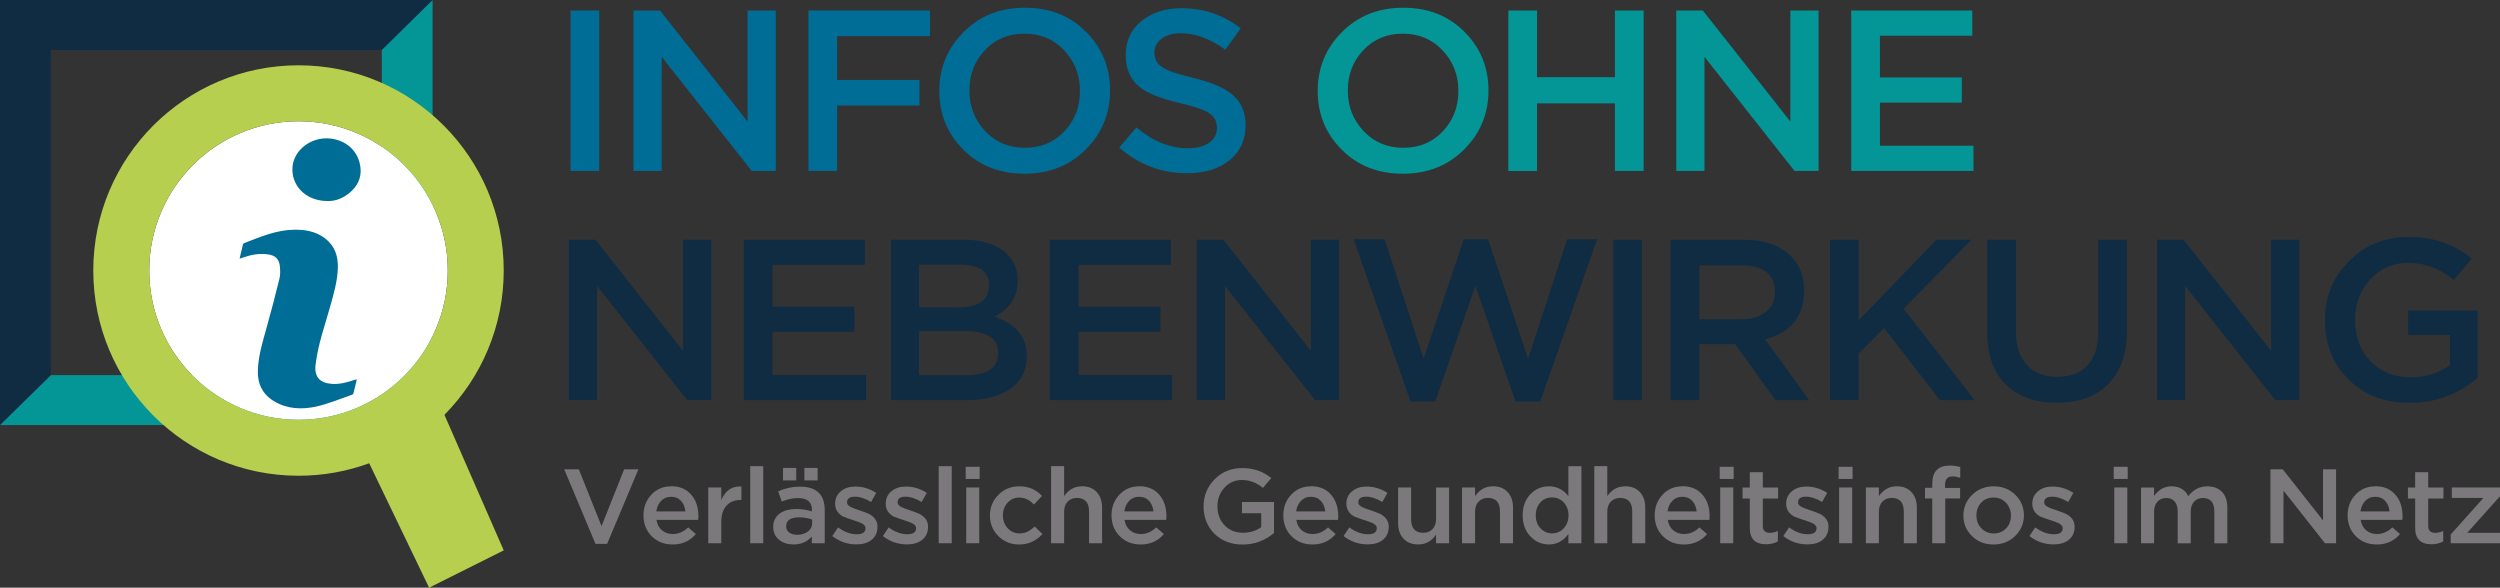
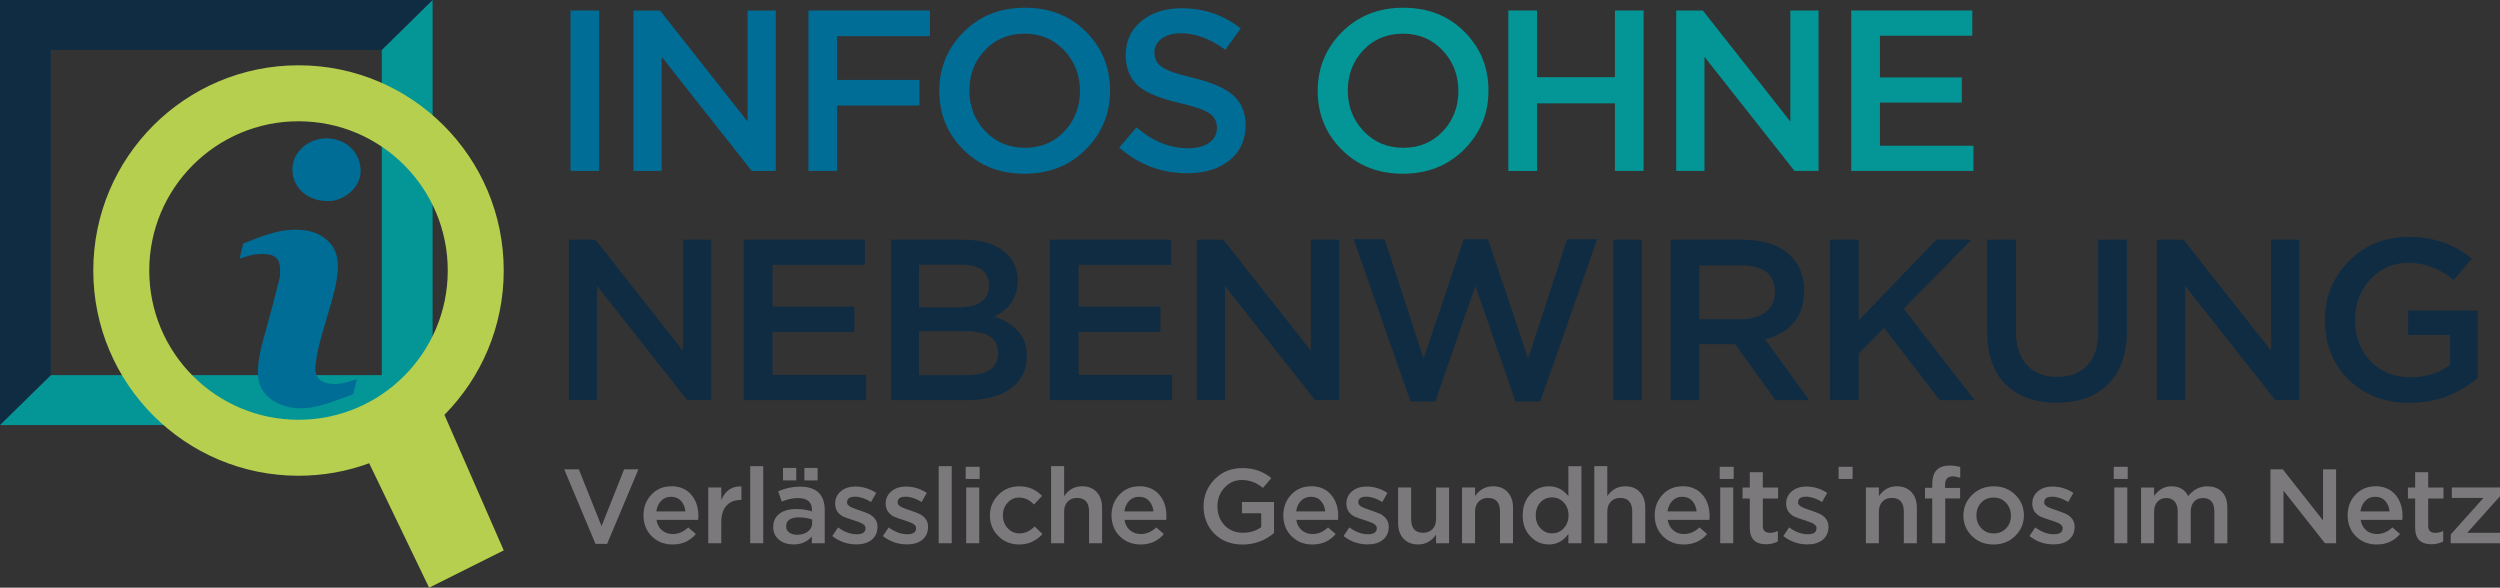
<svg xmlns="http://www.w3.org/2000/svg" width="268" height="63" viewBox="0 0 268 63" fill="none">
  <rect x="0" y="0" width="268" height="63" fill="#333333" stroke="none" />
  <g clip-path="url(#clip0_22_5239)">
    <path d="M5.447 40.214V5.352H40.927V5.367L46.374 0.01V0H0V45.566H0.01L5.462 40.214H5.447Z" fill="#102C43" />
    <path d="M46.374 0.01L40.928 5.367V40.215H5.462L0.01 45.566H46.374V0.01Z" fill="#049696" />
    <path d="M185.849 50.04H184.352V51.343H185.849V50.04Z" fill="#7C797C" />
    <path d="M185.804 52.256H184.407V58.236H185.804V52.256Z" fill="#7C797C" />
    <path d="M188.969 50.617H187.577V52.261H186.803V53.441H187.577V56.591C187.577 57.761 188.16 58.344 189.331 58.344C189.798 58.344 190.22 58.24 190.587 58.038V56.917C190.311 57.056 190.024 57.12 189.723 57.12C189.225 57.12 188.974 56.873 188.974 56.374V53.441H190.612V52.261H188.974V50.617H188.969Z" fill="#7C797C" />
    <path d="M195.17 55.125C195.009 55.036 194.482 54.839 193.592 54.537C193.029 54.35 192.753 54.128 192.753 53.871V53.846C192.753 53.446 193.039 53.244 193.607 53.244C194.12 53.244 194.693 53.431 195.326 53.812L195.878 52.839C195.18 52.385 194.436 52.158 193.642 52.158C193.019 52.158 192.512 52.321 192.11 52.646C191.688 52.987 191.477 53.431 191.477 53.984V54.009C191.477 54.597 191.758 55.051 192.316 55.367C192.472 55.441 192.994 55.629 193.894 55.92C194.451 56.103 194.733 56.33 194.733 56.601V56.626C194.733 57.056 194.416 57.273 193.788 57.273C193.12 57.273 192.457 57.026 191.793 56.537L191.17 57.465C191.939 58.063 192.798 58.359 193.753 58.359C194.416 58.359 194.949 58.206 195.356 57.895C195.793 57.554 196.014 57.085 196.014 56.478V56.453C196.014 55.895 195.733 55.451 195.17 55.13V55.125Z" fill="#7C797C" />
    <path d="M198.597 50.04H197.099V51.343H198.597V50.04Z" fill="#7C797C" />
-     <path d="M198.552 52.256H197.155V58.236H198.552V52.256Z" fill="#7C797C" />
    <path d="M203.32 52.133C202.536 52.133 201.903 52.483 201.416 53.185V52.256H200.024V58.236H201.416V54.858C201.416 54.399 201.541 54.034 201.798 53.772C202.049 53.511 202.381 53.377 202.788 53.377C203.657 53.377 204.089 53.866 204.089 54.839V58.236H205.486V54.429C205.486 53.728 205.295 53.17 204.908 52.75C204.521 52.335 203.994 52.128 203.315 52.128L203.32 52.133Z" fill="#7C797C" />
    <path d="M207.134 51.861V52.291H206.36V53.436H207.134V58.24H208.531V53.436H210.124V52.306H208.511V51.975C208.511 51.373 208.777 51.072 209.32 51.072C209.566 51.072 209.838 51.121 210.139 51.22V50.064C209.777 49.961 209.4 49.906 209.008 49.906C207.762 49.906 207.139 50.558 207.139 51.866L207.134 51.861Z" fill="#7C797C" />
    <path d="M213.727 52.133C212.807 52.133 212.033 52.439 211.41 53.051C210.787 53.664 210.476 54.404 210.476 55.268C210.476 56.132 210.782 56.863 211.395 57.465C212.008 58.068 212.777 58.369 213.702 58.369C214.626 58.369 215.41 58.068 216.028 57.455C216.651 56.848 216.963 56.108 216.963 55.243C216.963 54.38 216.651 53.639 216.033 53.036C215.415 52.434 214.646 52.133 213.722 52.133H213.727ZM215.073 56.616C214.727 56.991 214.279 57.184 213.727 57.184C213.174 57.184 212.747 56.996 212.395 56.626C212.043 56.251 211.872 55.791 211.872 55.248C211.872 54.705 212.043 54.251 212.38 53.886C212.717 53.52 213.159 53.338 213.707 53.338C214.254 53.338 214.691 53.525 215.043 53.896C215.395 54.271 215.571 54.73 215.571 55.273C215.571 55.816 215.405 56.266 215.073 56.621V56.616Z" fill="#7C797C" />
    <path d="M221.555 55.125C221.395 55.036 220.867 54.839 219.978 54.537C219.415 54.35 219.138 54.128 219.138 53.871V53.846C219.138 53.446 219.425 53.244 219.993 53.244C220.505 53.244 221.078 53.431 221.711 53.812L222.264 52.839C221.565 52.385 220.822 52.158 220.028 52.158C219.405 52.158 218.897 52.321 218.495 52.646C218.073 52.987 217.862 53.431 217.862 53.984V54.009C217.862 54.597 218.144 55.051 218.701 55.367C218.857 55.441 219.38 55.629 220.279 55.92C220.837 56.103 221.118 56.33 221.118 56.601V56.626C221.118 57.056 220.802 57.273 220.174 57.273C219.505 57.273 218.842 57.026 218.179 56.537L217.556 57.465C218.324 58.063 219.184 58.359 220.138 58.359C220.802 58.359 221.334 58.206 221.741 57.895C222.179 57.554 222.4 57.085 222.4 56.478V56.453C222.4 55.895 222.118 55.451 221.555 55.13V55.125Z" fill="#7C797C" />
    <path d="M228.088 50.04H226.59V51.343H228.088V50.04Z" fill="#7C797C" />
    <path d="M228.048 52.256H226.651V58.236H228.048V52.256Z" fill="#7C797C" />
    <path d="M236.64 52.133C235.811 52.133 235.122 52.483 234.58 53.185C234.228 52.483 233.625 52.133 232.771 52.133C232.042 52.133 231.424 52.474 230.917 53.165V52.261H229.52V58.24H230.917V54.878C230.917 54.419 231.037 54.054 231.273 53.787C231.51 53.52 231.826 53.387 232.218 53.387C232.61 53.387 232.912 53.515 233.128 53.767C233.344 54.019 233.449 54.374 233.449 54.839V58.245H234.846V54.868C234.846 54.399 234.967 54.034 235.203 53.777C235.439 53.515 235.756 53.387 236.148 53.387C236.972 53.387 237.379 53.876 237.379 54.849V58.245H238.771V54.429C238.771 53.703 238.585 53.14 238.208 52.74C237.831 52.34 237.308 52.138 236.64 52.138V52.133Z" fill="#7C797C" />
    <path d="M249.031 55.792L244.71 50.311H243.393V58.236H244.79V52.597L249.237 58.236H250.428V50.311H249.031V55.792Z" fill="#7C797C" />
    <path d="M254.634 52.133C253.775 52.133 253.061 52.434 252.503 53.036C251.941 53.639 251.664 54.38 251.664 55.253C251.664 56.127 251.961 56.912 252.559 57.495C253.152 58.078 253.895 58.369 254.79 58.369C255.82 58.369 256.649 57.994 257.282 57.248L256.463 56.537C255.966 57.011 255.413 57.248 254.815 57.248C254.353 57.248 253.966 57.115 253.649 56.843C253.333 56.577 253.137 56.201 253.061 55.727H257.533C257.548 55.545 257.553 55.421 257.553 55.352C257.553 54.429 257.312 53.673 256.83 53.086C256.302 52.444 255.569 52.123 254.639 52.123L254.634 52.133ZM253.041 54.829C253.101 54.36 253.277 53.98 253.559 53.688C253.845 53.397 254.197 53.254 254.619 53.254C255.066 53.254 255.423 53.402 255.689 53.693C255.961 53.989 256.116 54.365 256.162 54.824H253.036L253.041 54.829Z" fill="#7C797C" />
    <path d="M260.302 50.617H258.905V52.261H258.131V53.441H258.905V56.591C258.905 57.761 259.488 58.344 260.659 58.344C261.126 58.344 261.548 58.24 261.915 58.038V56.917C261.639 57.056 261.352 57.12 261.051 57.12C260.553 57.12 260.302 56.873 260.302 56.374V53.441H261.94V52.261H260.302V50.617Z" fill="#7C797C" />
    <path d="M262.839 53.377H266.226L262.714 57.297V58.236H268V57.115H264.488L268 53.199V52.256H262.839V53.377Z" fill="#7C797C" />
    <path d="M64.484 56.404L62.052 50.311H60.484L63.836 58.305H65.082L68.439 50.311H66.906L64.484 56.404Z" fill="#7C797C" />
    <path d="M71.951 52.133C71.091 52.133 70.378 52.434 69.82 53.036C69.257 53.639 68.981 54.38 68.981 55.253C68.981 56.127 69.277 56.912 69.875 57.495C70.473 58.078 71.212 58.369 72.106 58.369C73.136 58.369 73.966 57.994 74.594 57.248L73.775 56.537C73.277 57.011 72.725 57.248 72.126 57.248C71.664 57.248 71.277 57.115 70.961 56.843C70.644 56.577 70.448 56.201 70.373 55.727H74.845C74.86 55.545 74.87 55.421 74.87 55.352C74.87 54.429 74.629 53.673 74.147 53.086C73.619 52.444 72.885 52.123 71.956 52.123L71.951 52.133ZM70.358 54.829C70.418 54.36 70.594 53.98 70.875 53.688C71.162 53.397 71.513 53.254 71.936 53.254C72.383 53.254 72.74 53.402 73.006 53.693C73.272 53.989 73.433 54.365 73.478 54.824H70.353L70.358 54.829Z" fill="#7C797C" />
    <path d="M77.322 53.604V52.256H75.925V58.236H77.322V55.959C77.322 55.189 77.513 54.597 77.9 54.182C78.272 53.787 78.769 53.594 79.397 53.594H79.478V52.143C78.473 52.098 77.754 52.582 77.322 53.604Z" fill="#7C797C" />
    <path d="M81.82 49.971H80.423V58.236H81.82V49.971Z" fill="#7C797C" />
    <path d="M85.357 50.163H83.94V51.501H85.357V50.163Z" fill="#7C797C" />
    <path d="M85.739 52.167C84.945 52.167 84.176 52.335 83.422 52.666L83.804 53.767C84.412 53.52 84.99 53.392 85.543 53.392C86.543 53.392 87.04 53.817 87.04 54.671V54.819C86.508 54.651 85.95 54.567 85.357 54.567C84.618 54.567 84.031 54.725 83.593 55.046C83.126 55.387 82.89 55.87 82.89 56.493V56.517C82.89 57.09 83.111 57.549 83.548 57.89C83.95 58.206 84.453 58.364 85.061 58.364C85.885 58.364 86.538 58.078 87.03 57.505V58.24H88.412V54.695C88.412 53.012 87.523 52.167 85.739 52.167ZM87.066 56.073C87.066 56.443 86.915 56.744 86.608 56.977C86.307 57.209 85.92 57.327 85.448 57.327C85.111 57.327 84.829 57.248 84.608 57.09C84.387 56.932 84.277 56.715 84.277 56.443V56.423C84.277 55.782 84.739 55.461 85.669 55.461C86.181 55.461 86.648 55.54 87.066 55.698V56.073Z" fill="#7C797C" />
    <path d="M87.648 50.163H86.231V51.501H87.648V50.163Z" fill="#7C797C" />
    <path d="M93.226 55.125C93.065 55.036 92.538 54.839 91.648 54.537C91.085 54.35 90.804 54.128 90.804 53.871V53.846C90.804 53.446 91.09 53.244 91.658 53.244C92.171 53.244 92.744 53.431 93.377 53.812L93.93 52.839C93.231 52.385 92.482 52.158 91.693 52.158C91.07 52.158 90.558 52.321 90.161 52.646C89.739 52.987 89.528 53.431 89.528 53.984V54.009C89.528 54.597 89.809 55.051 90.367 55.367C90.518 55.441 91.045 55.629 91.945 55.92C92.507 56.103 92.784 56.33 92.784 56.601V56.626C92.784 57.056 92.467 57.273 91.839 57.273C91.171 57.273 90.508 57.026 89.844 56.537L89.221 57.465C89.99 58.063 90.849 58.359 91.804 58.359C92.462 58.359 93 58.206 93.407 57.895C93.844 57.554 94.065 57.085 94.065 56.478V56.453C94.065 55.895 93.784 55.451 93.226 55.13V55.125Z" fill="#7C797C" />
    <path d="M98.643 55.125C98.482 55.036 97.954 54.839 97.065 54.537C96.502 54.35 96.226 54.128 96.226 53.871V53.846C96.226 53.446 96.512 53.244 97.08 53.244C97.592 53.244 98.165 53.431 98.798 53.812L99.351 52.839C98.653 52.385 97.909 52.158 97.115 52.158C96.492 52.158 95.984 52.321 95.582 52.646C95.16 52.987 94.949 53.431 94.949 53.984V54.009C94.949 54.597 95.231 55.051 95.788 55.367C95.944 55.441 96.467 55.629 97.366 55.92C97.924 56.103 98.205 56.33 98.205 56.601V56.626C98.205 57.056 97.889 57.273 97.261 57.273C96.593 57.273 95.929 57.026 95.266 56.537L94.643 57.465C95.412 58.063 96.271 58.359 97.226 58.359C97.889 58.359 98.421 58.206 98.829 57.895C99.266 57.554 99.487 57.085 99.487 56.478V56.453C99.487 55.895 99.205 55.451 98.643 55.13V55.125Z" fill="#7C797C" />
    <path d="M102.024 49.971H100.627V58.236H102.024V49.971Z" fill="#7C797C" />
    <path d="M104.974 52.256H103.577V58.236H104.974V52.256Z" fill="#7C797C" />
    <path d="M105.019 50.04H103.522V51.343H105.019V50.04Z" fill="#7C797C" />
    <path d="M109.331 57.184C108.798 57.184 108.366 56.996 108.024 56.626C107.682 56.251 107.512 55.791 107.512 55.248C107.512 54.705 107.677 54.261 108.014 53.891C108.346 53.52 108.763 53.338 109.265 53.338C109.833 53.338 110.361 53.585 110.843 54.083L111.707 53.165C111.069 52.479 110.26 52.133 109.275 52.133C108.376 52.133 107.627 52.439 107.024 53.051C106.421 53.664 106.12 54.404 106.12 55.268C106.12 56.132 106.421 56.863 107.019 57.465C107.617 58.068 108.366 58.369 109.265 58.369C110.24 58.369 111.069 57.994 111.752 57.248L110.913 56.433C110.421 56.932 109.893 57.179 109.336 57.179L109.331 57.184Z" fill="#7C797C" />
    <path d="M115.978 52.133C115.194 52.133 114.561 52.483 114.074 53.185V49.971H112.677V58.236H114.074V54.858C114.074 54.399 114.2 54.034 114.456 53.772C114.712 53.511 115.039 53.377 115.446 53.377C116.315 53.377 116.747 53.866 116.747 54.839V58.236H118.144V54.429C118.144 53.728 117.953 53.17 117.566 52.75C117.184 52.335 116.652 52.128 115.978 52.128V52.133Z" fill="#7C797C" />
    <path d="M122.124 52.133C121.264 52.133 120.551 52.434 119.993 53.036C119.43 53.639 119.154 54.38 119.154 55.253C119.154 56.127 119.451 56.912 120.048 57.495C120.646 58.078 121.385 58.369 122.28 58.369C123.31 58.369 124.139 57.994 124.767 57.248L123.948 56.537C123.45 57.011 122.898 57.248 122.3 57.248C121.837 57.248 121.45 57.115 121.134 56.843C120.817 56.577 120.621 56.201 120.546 55.727H125.018C125.033 55.545 125.043 55.421 125.043 55.352C125.043 54.429 124.802 53.673 124.32 53.086C123.792 52.444 123.058 52.123 122.129 52.123L122.124 52.133ZM120.531 54.829C120.591 54.36 120.767 53.98 121.048 53.688C121.335 53.397 121.687 53.254 122.109 53.254C122.556 53.254 122.913 53.402 123.179 53.693C123.445 53.989 123.606 54.365 123.651 54.824H120.526L120.531 54.829Z" fill="#7C797C" />
    <path d="M133.143 55.021H135.204V56.507C134.661 56.907 134.008 57.11 133.254 57.11C132.44 57.11 131.777 56.843 131.269 56.31C130.762 55.777 130.51 55.095 130.51 54.266C130.51 53.486 130.762 52.824 131.264 52.276C131.767 51.728 132.39 51.457 133.128 51.457C133.957 51.457 134.711 51.738 135.384 52.306L136.284 51.254C135.425 50.538 134.389 50.178 133.184 50.178C131.978 50.178 130.993 50.578 130.204 51.383C129.415 52.187 129.023 53.155 129.023 54.286C129.023 55.416 129.405 56.433 130.164 57.194C130.947 57.979 131.962 58.374 133.209 58.374C134.455 58.374 135.595 57.964 136.575 57.139V53.812H133.138V55.021H133.143Z" fill="#7C797C" />
    <path d="M140.54 52.133C139.681 52.133 138.967 52.434 138.409 53.036C137.846 53.639 137.57 54.38 137.57 55.253C137.57 56.127 137.867 56.912 138.464 57.495C139.062 58.078 139.801 58.369 140.696 58.369C141.726 58.369 142.555 57.994 143.183 57.248L142.364 56.537C141.866 57.011 141.314 57.248 140.716 57.248C140.253 57.248 139.866 57.115 139.55 56.843C139.233 56.577 139.037 56.201 138.962 55.727H143.434C143.449 55.545 143.459 55.421 143.459 55.352C143.459 54.429 143.218 53.673 142.736 53.086C142.208 52.444 141.474 52.123 140.545 52.123L140.54 52.133ZM138.947 54.829C139.007 54.36 139.183 53.98 139.464 53.688C139.751 53.397 140.103 53.254 140.525 53.254C140.972 53.254 141.329 53.402 141.595 53.693C141.861 53.989 142.022 54.365 142.067 54.824H138.942L138.947 54.829Z" fill="#7C797C" />
    <path d="M148.032 55.125C147.871 55.036 147.343 54.839 146.454 54.537C145.891 54.35 145.61 54.128 145.61 53.871V53.846C145.61 53.446 145.896 53.244 146.464 53.244C146.977 53.244 147.55 53.431 148.183 53.812L148.735 52.839C148.037 52.385 147.288 52.158 146.499 52.158C145.876 52.158 145.364 52.321 144.967 52.646C144.545 52.987 144.334 53.431 144.334 53.984V54.009C144.334 54.597 144.615 55.051 145.173 55.367C145.324 55.441 145.851 55.629 146.751 55.92C147.313 56.103 147.59 56.33 147.59 56.601V56.626C147.59 57.056 147.273 57.273 146.645 57.273C145.977 57.273 145.313 57.026 144.65 56.537L144.027 57.465C144.796 58.063 145.655 58.359 146.61 58.359C147.268 58.359 147.806 58.206 148.213 57.895C148.65 57.554 148.871 57.085 148.871 56.478V56.453C148.871 55.895 148.59 55.451 148.032 55.13V55.125Z" fill="#7C797C" />
    <path d="M153.946 55.633C153.946 56.093 153.82 56.458 153.564 56.72C153.313 56.986 152.981 57.115 152.574 57.115C151.705 57.115 151.273 56.626 151.273 55.653V52.256H149.876V56.063C149.876 56.764 150.067 57.327 150.454 57.742C150.836 58.157 151.368 58.364 152.042 58.364C152.826 58.364 153.459 58.013 153.946 57.312V58.24H155.343V52.261H153.946V55.639V55.633Z" fill="#7C797C" />
    <path d="M160.031 52.133C159.247 52.133 158.614 52.483 158.127 53.185V52.256H156.73V58.236H158.127V54.858C158.127 54.399 158.253 54.034 158.509 53.772C158.765 53.511 159.092 53.377 159.499 53.377C160.368 53.377 160.8 53.866 160.8 54.839V58.236H162.197V54.429C162.197 53.728 162.006 53.17 161.619 52.75C161.237 52.335 160.705 52.128 160.031 52.128V52.133Z" fill="#7C797C" />
    <path d="M168.131 53.185C167.578 52.484 166.885 52.133 166.056 52.133C165.287 52.133 164.634 52.4 164.096 52.938C163.518 53.525 163.232 54.295 163.232 55.248C163.232 56.201 163.523 56.967 164.106 57.549C164.644 58.092 165.292 58.364 166.056 58.364C166.9 58.364 167.593 57.989 168.131 57.243V58.24H169.528V49.975H168.131V53.19V53.185ZM167.634 56.636C167.287 56.996 166.875 57.174 166.388 57.174C165.9 57.174 165.488 56.996 165.146 56.641C164.805 56.285 164.634 55.821 164.634 55.248C164.634 54.676 164.805 54.197 165.151 53.831C165.483 53.491 165.89 53.323 166.383 53.323C166.875 53.323 167.277 53.496 167.614 53.841C167.965 54.212 168.146 54.681 168.146 55.243C168.146 55.806 167.97 56.27 167.629 56.631L167.634 56.636Z" fill="#7C797C" />
    <path d="M174.206 52.133C173.422 52.133 172.789 52.483 172.302 53.185V49.971H170.91V58.236H172.302V54.858C172.302 54.399 172.427 54.034 172.684 53.772C172.935 53.511 173.267 53.377 173.674 53.377C174.543 53.377 174.975 53.866 174.975 54.839V58.236H176.372V54.429C176.372 53.728 176.181 53.17 175.794 52.75C175.407 52.335 174.88 52.128 174.201 52.128L174.206 52.133Z" fill="#7C797C" />
    <path d="M180.352 52.133C179.493 52.133 178.779 52.434 178.221 53.036C177.658 53.639 177.382 54.38 177.382 55.253C177.382 56.127 177.679 56.912 178.277 57.495C178.869 58.078 179.613 58.369 180.508 58.369C181.538 58.369 182.367 57.994 183 57.248L182.181 56.537C181.683 57.011 181.131 57.248 180.533 57.248C180.07 57.248 179.683 57.115 179.367 56.843C179.05 56.577 178.854 56.201 178.779 55.727H183.251C183.266 55.545 183.271 55.421 183.271 55.352C183.271 54.429 183.03 53.673 182.548 53.086C182.02 52.444 181.286 52.123 180.357 52.123L180.352 52.133ZM178.759 54.829C178.819 54.36 178.995 53.98 179.276 53.688C179.563 53.397 179.915 53.254 180.337 53.254C180.784 53.254 181.141 53.402 181.407 53.693C181.678 53.989 181.834 54.365 181.879 54.824H178.754L178.759 54.829Z" fill="#7C797C" />
-     <circle cx="32" cy="29" r="16" fill="white" />
    <path fill-rule="evenodd" clip-rule="evenodd" d="M39.577 49.66C37.215 50.527 34.663 51 32 51C19.85 51 10 41.15 10 29C10 16.85 19.85 7 32 7C44.15 7 54 16.85 54 29C54 35.031 51.573 40.495 47.643 44.469L54 59L46 63L39.577 49.66ZM48 29C48 37.837 40.837 45 32 45C23.163 45 16 37.837 16 29C16 20.163 23.163 13 32 13C40.837 13 48 20.163 48 29Z" fill="#B6CF4F" />
    <path d="M38.254 40.664C38.123 41.207 38.013 41.7 37.882 42.184C37.867 42.248 37.772 42.308 37.696 42.332C36.415 42.767 35.154 43.315 33.837 43.596C32.33 43.917 30.782 43.848 29.39 43.019C28.119 42.258 27.586 41.113 27.642 39.671C27.697 38.156 28.134 36.714 28.541 35.267C29.044 33.475 29.516 31.673 29.958 29.871C30.058 29.466 30.043 29.017 30.008 28.597C29.933 27.743 29.511 27.358 28.642 27.259C27.787 27.16 26.963 27.288 26.159 27.575C26.029 27.619 25.898 27.659 25.682 27.723C25.812 27.16 25.928 26.671 26.049 26.183C26.064 26.128 26.134 26.074 26.194 26.054C27.903 25.392 29.601 24.667 31.481 24.627C32.671 24.603 33.827 24.785 34.822 25.536C35.867 26.331 36.239 27.392 36.219 28.646C36.189 30.157 35.752 31.579 35.35 33.011C34.797 34.976 34.103 36.906 33.852 38.941C33.847 38.995 33.832 39.049 33.827 39.103C33.681 40.382 34.259 41.054 35.576 41.152C36.395 41.212 37.164 41.004 37.922 40.748C38.008 40.718 38.103 40.703 38.259 40.664H38.254Z" fill="#006D97" />
    <path d="M35.099 21.551C32.762 21.551 31.124 19.848 31.37 17.774C31.571 16.091 33.26 14.768 35.119 14.832C37.028 14.901 38.49 16.184 38.651 18.056C38.742 19.083 38.309 19.966 37.501 20.648C36.782 21.255 35.953 21.581 35.094 21.551H35.099Z" fill="#006D97" />
    <path d="M61.157 1.126H64.233V18.322H61.157V1.126Z" fill="#006D97" />
    <path d="M80.136 13.02V1.126H83.161V18.322H80.583L70.931 6.088V18.322H67.906V1.126H70.755L80.131 13.02H80.136Z" fill="#006D97" />
    <path d="M99.693 1.126V3.876H89.739V8.566H98.567V11.316H89.739V18.317H86.664V1.126H99.693Z" fill="#006D97" />
    <path d="M118.998 9.702C118.998 12.175 118.134 14.279 116.396 16.017C114.662 17.755 112.471 18.623 109.818 18.623C107.165 18.623 104.984 17.764 103.266 16.041C101.547 14.323 100.693 12.225 100.693 9.751C100.693 7.278 101.557 5.174 103.296 3.436C105.029 1.698 107.22 0.829 109.873 0.829C112.526 0.829 114.707 1.689 116.426 3.412C118.144 5.13 118.998 7.228 118.998 9.702ZM115.772 9.751C115.772 8.048 115.21 6.596 114.084 5.401C112.959 4.207 111.536 3.609 109.823 3.609C108.11 3.609 106.693 4.197 105.582 5.377C104.472 6.557 103.919 7.998 103.919 9.702C103.919 11.405 104.482 12.857 105.607 14.052C106.733 15.246 108.155 15.844 109.868 15.844C111.582 15.844 112.999 15.256 114.109 14.076C115.22 12.896 115.772 11.454 115.772 9.751Z" fill="#006D97" />
    <path d="M123.752 5.624C123.752 6.31 124.028 6.838 124.591 7.208C125.149 7.579 126.254 7.959 127.902 8.349C129.837 8.808 131.234 9.406 132.103 10.141C133.053 10.926 133.53 12.017 133.53 13.41C133.53 14.999 132.957 16.259 131.807 17.182C130.656 18.105 129.149 18.569 127.279 18.569C124.496 18.569 122.064 17.651 119.978 15.819L121.827 13.657C123.576 15.148 125.42 15.893 127.355 15.893C128.304 15.893 129.058 15.696 129.616 15.306C130.174 14.911 130.455 14.382 130.455 13.711C130.455 13.039 130.204 12.546 129.706 12.185C129.139 11.79 128.073 11.415 126.506 11.055C124.47 10.581 123.038 10.013 122.204 9.361C121.189 8.561 120.677 7.406 120.677 5.895C120.677 4.384 121.234 3.194 122.35 2.271C123.466 1.348 124.903 0.884 126.651 0.884C129.053 0.884 131.169 1.605 133.003 3.046L131.355 5.332C129.737 4.152 128.154 3.565 126.601 3.565C125.717 3.565 125.023 3.762 124.516 4.152C124.008 4.547 123.752 5.036 123.752 5.629V5.624Z" fill="#006D97" />
    <path d="M159.564 9.702C159.564 12.175 158.7 14.279 156.961 16.017C155.227 17.755 153.037 18.623 150.383 18.623C147.73 18.623 145.55 17.764 143.831 16.041C142.113 14.323 141.258 12.225 141.258 9.751C141.258 7.278 142.123 5.174 143.861 3.436C145.595 1.698 147.786 0.829 150.439 0.829C153.092 0.829 155.273 1.689 156.991 3.412C158.71 5.13 159.564 7.228 159.564 9.702ZM156.338 9.751C156.338 8.048 155.775 6.596 154.65 5.401C153.524 4.207 152.102 3.609 150.388 3.609C148.675 3.609 147.258 4.197 146.147 5.377C145.037 6.557 144.484 7.998 144.484 9.702C144.484 11.405 145.047 12.857 146.173 14.052C147.298 15.246 148.72 15.844 150.434 15.844C152.147 15.844 153.564 15.256 154.675 14.076C155.785 12.896 156.338 11.454 156.338 9.751Z" fill="#049696" />
    <path d="M173.121 11.079H164.77V18.327H161.694V1.126H164.77V8.275H173.121V1.126H176.196V18.322H173.121V11.074V11.079Z" fill="#049696" />
    <path d="M191.924 13.02V1.126H194.949V18.322H192.371L182.718 6.088V18.322H179.693V1.126H182.542L191.919 13.02H191.924Z" fill="#049696" />
    <path d="M211.43 1.126V3.826H201.526V8.3H210.305V11H201.526V15.622H211.556V18.322H198.451V1.126H211.43Z" fill="#049696" />
    <path d="M73.212 37.588V25.694H76.237V42.89H73.659L64.006 30.656V42.89H60.981V25.694H63.831L73.207 37.588H73.212Z" fill="#102C43" />
    <path d="M92.718 25.699V28.399H82.814V32.873H91.593V35.573H82.814V40.194H92.844V42.895H79.739V25.699H92.718Z" fill="#102C43" />
    <path d="M103.346 25.699C105.115 25.699 106.512 26.094 107.547 26.889C108.582 27.683 109.099 28.75 109.099 30.093C109.099 31.811 108.265 33.1 106.597 33.949C108.914 34.719 110.074 36.121 110.074 38.151C110.074 39.676 109.491 40.846 108.326 41.666C107.16 42.485 105.582 42.895 103.602 42.895H95.502V25.699H103.356H103.346ZM102.723 32.947C104.924 32.947 106.024 32.161 106.024 30.587C106.024 29.11 104.999 28.375 102.949 28.375H98.522V32.947H102.723ZM103.622 40.219C105.873 40.219 106.999 39.424 106.999 37.834C106.999 36.245 105.798 35.499 103.396 35.499H98.522V40.214H103.622V40.219Z" fill="#102C43" />
    <path d="M125.526 25.699V28.399H115.622V32.873H124.4V35.573H115.622V40.194H125.651V42.895H112.546V25.699H125.526Z" fill="#102C43" />
    <path d="M140.525 37.588V25.694H143.55V42.89H140.972L131.319 30.656V42.89H128.294V25.694H131.143L140.52 37.588H140.525Z" fill="#102C43" />
    <path d="M152.61 38.447L156.911 25.644H159.514L163.815 38.447L167.991 25.644H171.216L165.116 43.038H162.463L158.162 30.656L153.861 43.038H151.208L145.107 25.644H148.434L152.61 38.447Z" fill="#102C43" />
    <path d="M172.94 25.699H176.015V42.895H172.94V25.699Z" fill="#102C43" />
    <path d="M193.949 42.895H190.321L186.02 36.901H182.171V42.895H179.095V25.699H186.899C188.914 25.699 190.502 26.187 191.663 27.16C192.823 28.133 193.401 29.466 193.401 31.154C193.401 33.89 192.009 35.633 189.226 36.388L193.949 42.9V42.895ZM190.271 31.322C190.271 29.407 189.06 28.449 186.643 28.449H182.166V34.22H186.668C187.768 34.22 188.643 33.959 189.296 33.435C189.944 32.912 190.271 32.206 190.271 31.322Z" fill="#102C43" />
    <path d="M204.074 33.09L211.676 42.895H207.948L201.973 35.154L199.25 37.904V42.89H196.175V25.694H199.25V34.344L207.576 25.694H211.35L204.074 33.09Z" fill="#102C43" />
    <path d="M228.007 25.699V35.455C228.007 37.963 227.324 39.888 225.957 41.226C224.656 42.52 222.832 43.167 220.48 43.167C218.129 43.167 216.355 42.53 215.053 41.251C213.702 39.943 213.028 38.057 213.028 35.598V25.699H216.104V35.479C216.104 37.05 216.495 38.264 217.279 39.118C218.063 39.972 219.149 40.397 220.53 40.397C221.912 40.397 222.993 39.987 223.766 39.168C224.54 38.348 224.927 37.163 224.927 35.603V25.703H228.002L228.007 25.699Z" fill="#102C43" />
    <path d="M243.459 37.588V25.694H246.484V42.89H243.906L234.253 30.656V42.89H231.228V25.694H234.077L243.454 37.588H243.459Z" fill="#102C43" />
    <path d="M265.613 40.511C263.498 42.298 261.061 43.187 258.312 43.187C255.563 43.187 253.413 42.337 251.709 40.629C250.061 38.975 249.232 36.872 249.232 34.314C249.232 31.757 250.086 29.757 251.795 28.014C253.503 26.271 255.659 25.398 258.257 25.398C260.855 25.398 263.116 26.178 264.985 27.733L263.035 30.019C261.568 28.789 259.935 28.177 258.136 28.177C256.533 28.177 255.192 28.77 254.096 29.959C253.006 31.149 252.458 32.586 252.458 34.27C252.458 36.072 253.006 37.548 254.111 38.703C255.212 39.859 256.644 40.437 258.413 40.437C260.046 40.437 261.453 40.002 262.638 39.133V35.914H258.161V33.287H265.613V40.511Z" fill="#102C43" />
  </g>
  <defs>
    <clipPath id="clip0_22_5239">
      <rect width="268" height="63" fill="white" />
    </clipPath>
  </defs>
</svg>